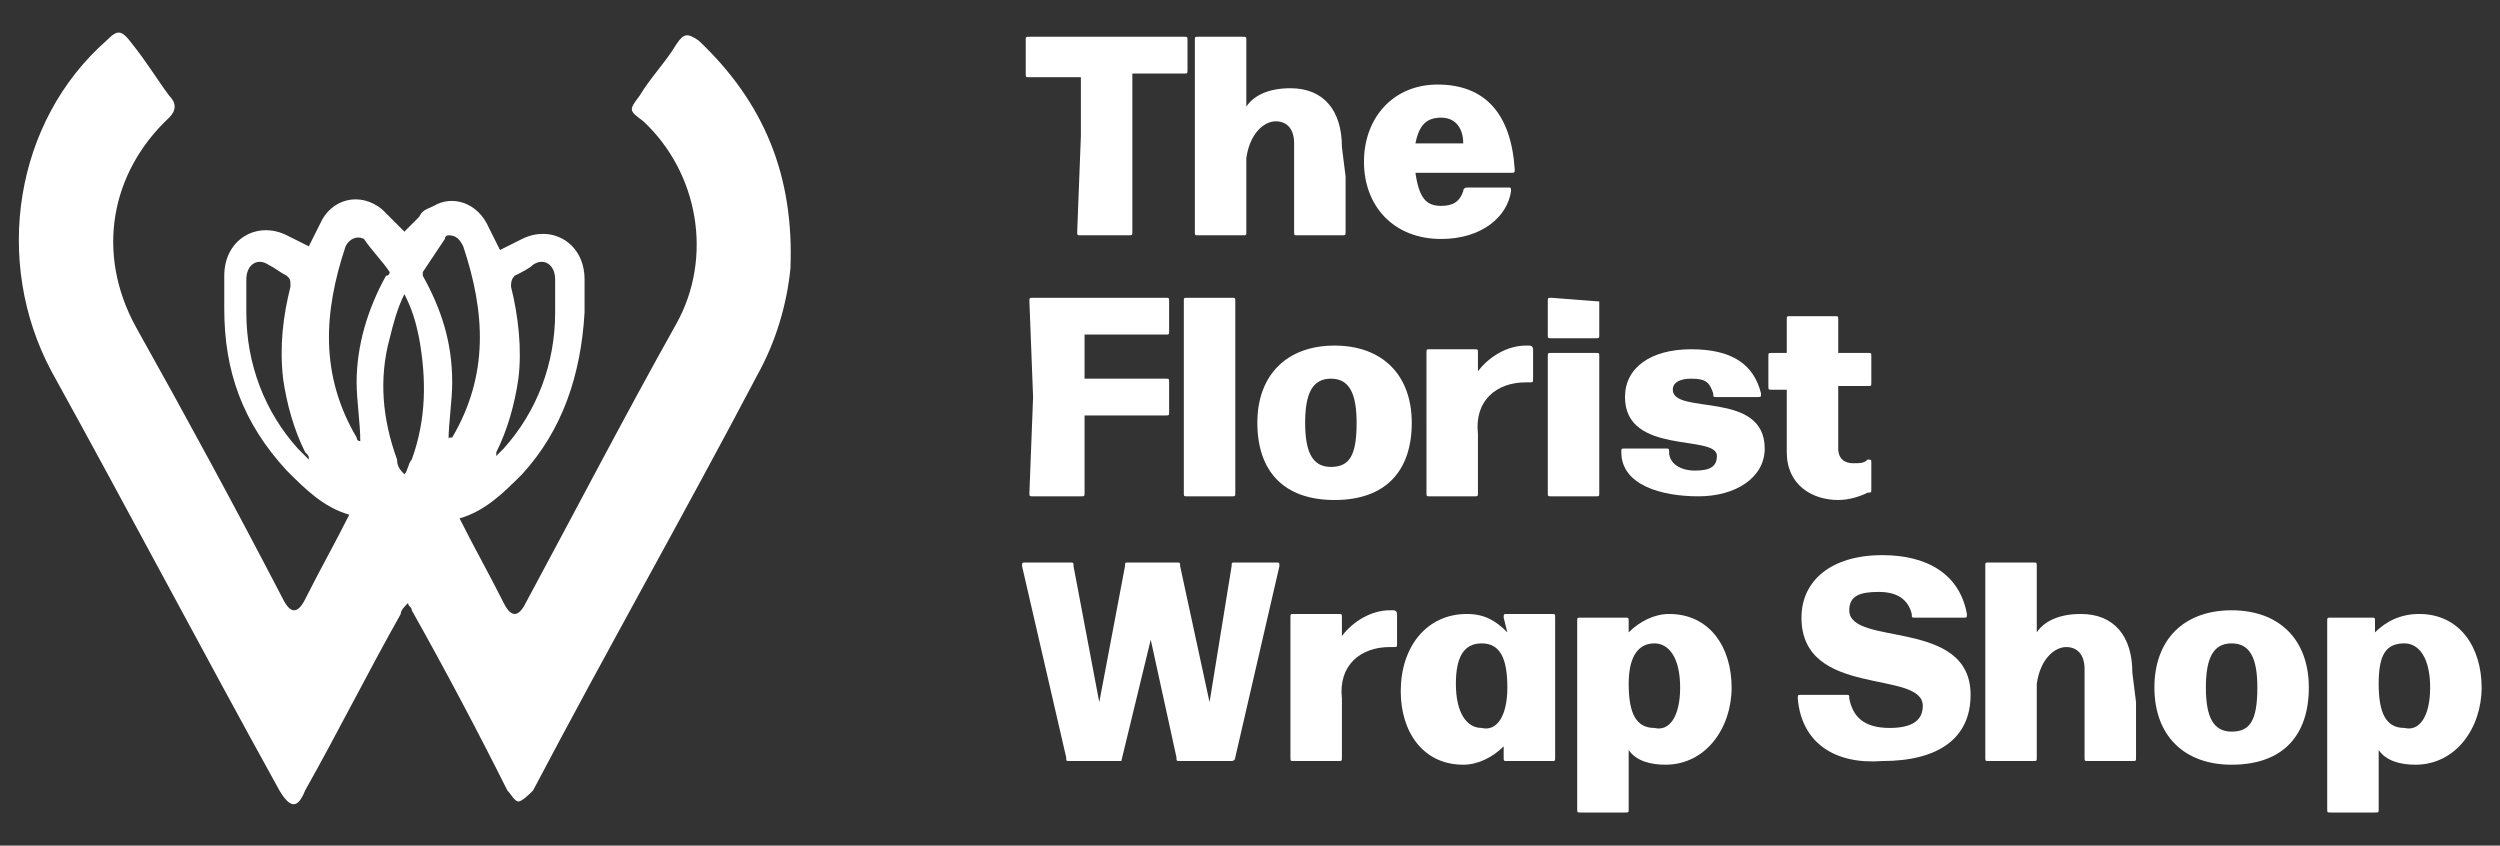
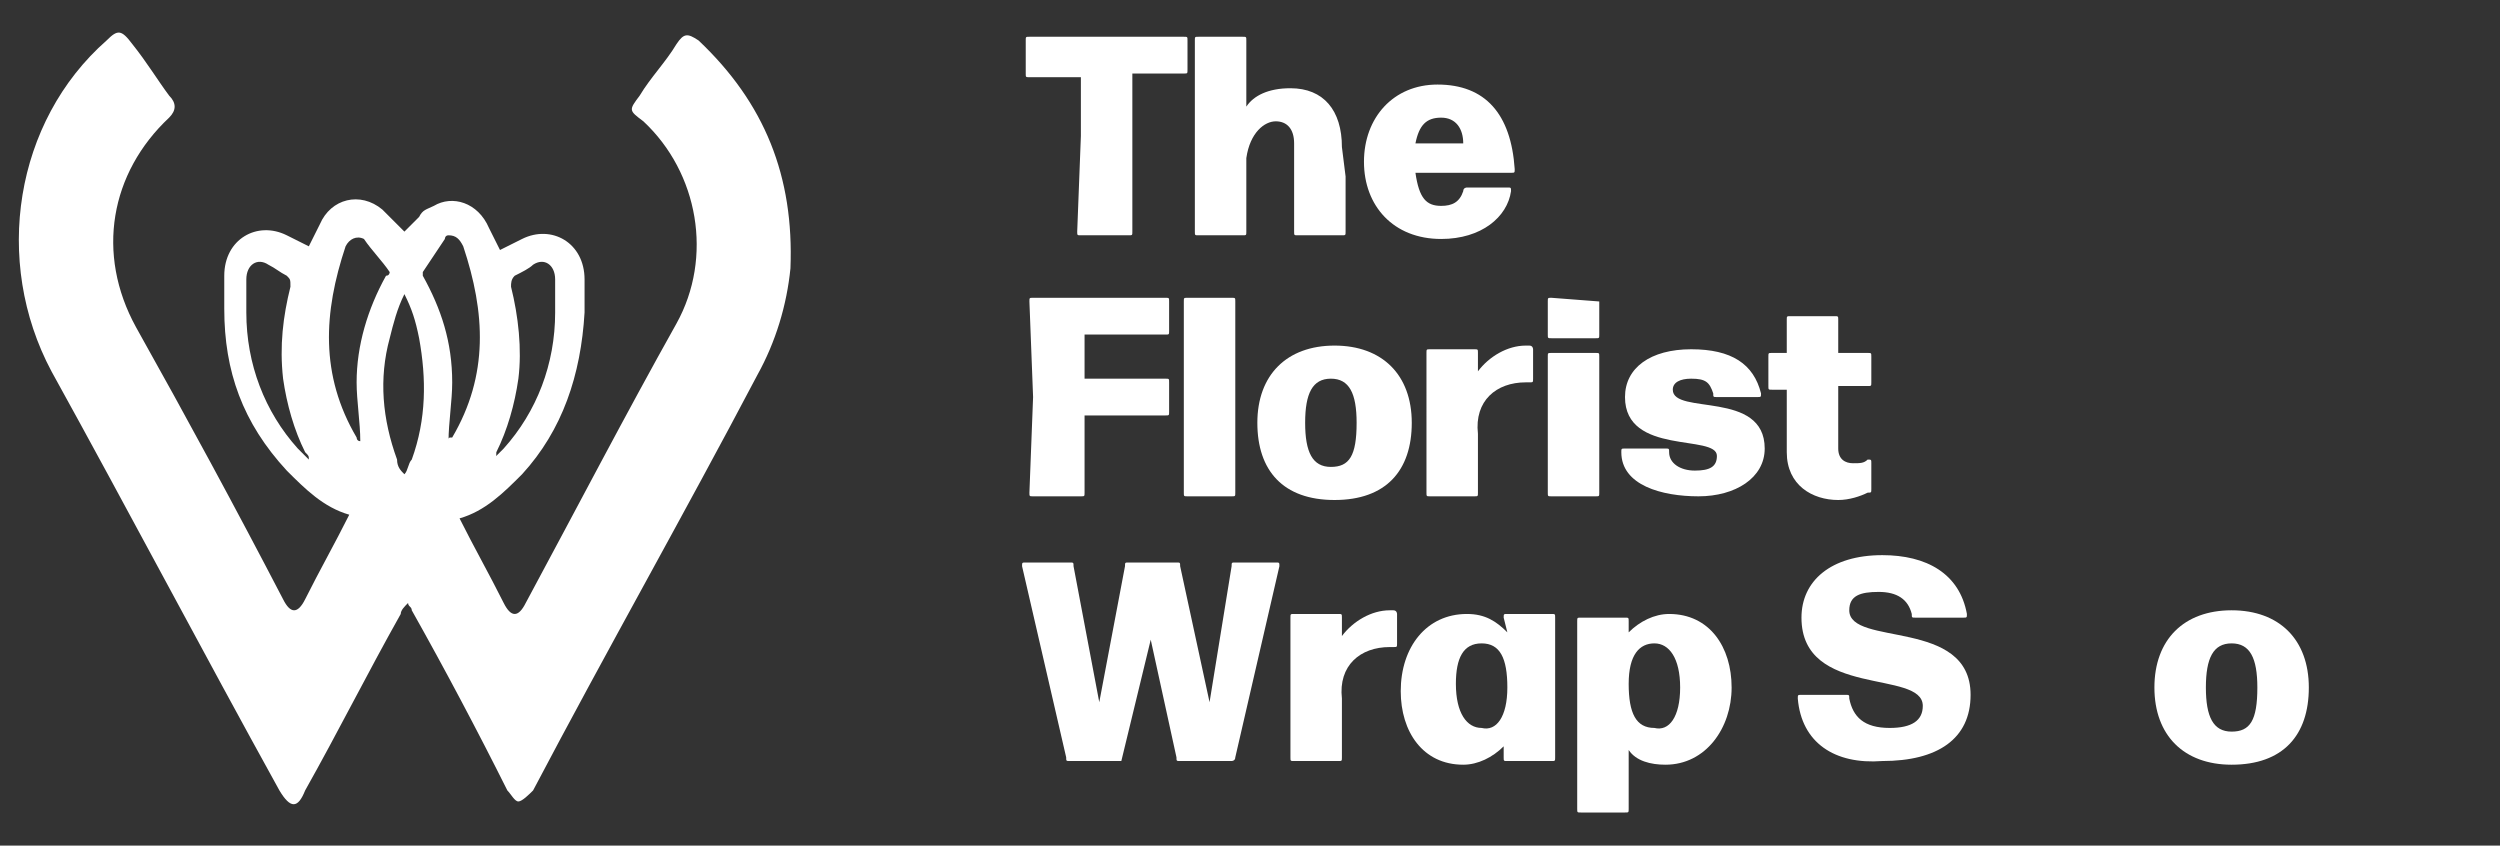
<svg xmlns="http://www.w3.org/2000/svg" version="1.1" id="Laag_1" x="0px" y="0px" viewBox="0 0 68 23" style="enable-background:new 0 0 68 23;" xml:space="preserve">
  <rect x="0" y="0" width="68" height="23" fill="#333333" stroke="none" />
  <style type="text/css">
	.st0{fill:#FFFFFF;}
</style>
  <g>
    <path class="st0" d="M30.8,6.3c0,0.1,0,0.1-0.1,0.1h-1.3c-0.1,0-0.1,0-0.1-0.1l0.1-2.6V2.1H28c-0.1,0-0.1,0-0.1-0.1V1.1   C27.9,1,27.9,1,28,1h4.2c0.1,0,0.1,0,0.1,0.1v0.8c0,0.1,0,0.1-0.1,0.1h-1.4v1.6V6.3L30.8,6.3z" />
    <path class="st0" d="M36.6,4.8v1.5c0,0.1,0,0.1-0.1,0.1h-1.2c-0.1,0-0.1,0-0.1-0.1V4.8V3.9c0-0.4-0.2-0.6-0.5-0.6s-0.7,0.3-0.8,1v2   c0,0.1,0,0.1-0.1,0.1h-1.2c-0.1,0-0.1,0-0.1-0.1V4V1.1c0-0.1,0-0.1,0.1-0.1h1.2c0.1,0,0.1,0,0.1,0.1v1.8c0.2-0.3,0.6-0.5,1.2-0.5   C36,2.4,36.5,3,36.5,4L36.6,4.8z" />
    <path class="st0" d="M39.8,5.2c0-0.1,0.1-0.1,0.1-0.1H41c0.1,0,0.1,0,0.1,0.1c-0.1,0.7-0.8,1.3-1.9,1.3c-1.3,0-2.1-0.9-2.1-2.1   s0.8-2.1,2-2.1c1.3,0,2,0.8,2.1,2.3c0,0.1,0,0.1-0.1,0.1h-2.6c0.1,0.7,0.3,0.9,0.7,0.9C39.5,5.6,39.7,5.5,39.8,5.2L39.8,5.2z    M38.5,3.9h1.3c0-0.4-0.2-0.7-0.6-0.7C38.8,3.2,38.6,3.4,38.5,3.9L38.5,3.9z" />
    <path class="st0" d="M29.5,13.4c0,0.1,0,0.1-0.1,0.1h-1.3c-0.1,0-0.1,0-0.1-0.1l0.1-2.6L28,8.2c0-0.1,0-0.1,0.1-0.1h3.6   c0.1,0,0.1,0,0.1,0.1V9c0,0.1,0,0.1-0.1,0.1h-2.2v1.2h2.2c0.1,0,0.1,0,0.1,0.1v0.8c0,0.1,0,0.1-0.1,0.1h-2.2V13.4L29.5,13.4z" />
    <path class="st0" d="M33.6,13.4c0,0.1,0,0.1-0.1,0.1h-1.2c-0.1,0-0.1,0-0.1-0.1v-2.6V8.2c0-0.1,0-0.1,0.1-0.1h1.2   c0.1,0,0.1,0,0.1,0.1v2.6V13.4z" />
    <path class="st0" d="M34.2,11.5c0-1.3,0.8-2.1,2.1-2.1s2.1,0.8,2.1,2.1c0,1.3-0.7,2.1-2.1,2.1S34.2,12.8,34.2,11.5z M36.9,11.5   c0-0.8-0.2-1.2-0.7-1.2s-0.7,0.4-0.7,1.2s0.2,1.2,0.7,1.2C36.7,12.7,36.9,12.4,36.9,11.5z" />
    <path class="st0" d="M40.2,13.4c0,0.1,0,0.1-0.1,0.1h-1.2c-0.1,0-0.1,0-0.1-0.1v-1.9V9.6c0-0.1,0-0.1,0.1-0.1h1.2   c0.1,0,0.1,0,0.1,0.1v0.5c0.3-0.4,0.8-0.7,1.3-0.7h0.1c0.1,0,0.1,0.1,0.1,0.1v0.8c0,0.1,0,0.1-0.1,0.1h-0.1c-0.8,0-1.4,0.5-1.3,1.4   V13.4L40.2,13.4z" />
    <path class="st0" d="M43.5,8.2v0.9c0,0.1,0,0.1-0.1,0.1h-1.2c-0.1,0-0.1,0-0.1-0.1V8.2c0-0.1,0-0.1,0.1-0.1L43.5,8.2   C43.5,8.1,43.5,8.2,43.5,8.2z M43.5,13.4c0,0.1,0,0.1-0.1,0.1h-1.2c-0.1,0-0.1,0-0.1-0.1v-1.8V9.7c0-0.1,0-0.1,0.1-0.1h1.2   c0.1,0,0.1,0,0.1,0.1v1.9V13.4z" />
    <path class="st0" d="M44.1,12.3c0-0.1,0-0.1,0.1-0.1h1.1c0.1,0,0.1,0,0.1,0.1c0,0.3,0.3,0.5,0.7,0.5s0.6-0.1,0.6-0.4   c0-0.6-2.5,0-2.5-1.6c0-0.8,0.7-1.3,1.8-1.3c1.1,0,1.7,0.4,1.9,1.2c0,0.1,0,0.1-0.1,0.1h-1.1c-0.1,0-0.1,0-0.1-0.1   c-0.1-0.3-0.2-0.4-0.6-0.4c-0.3,0-0.5,0.1-0.5,0.3c0,0.7,2.5,0,2.5,1.6c0,0.8-0.8,1.3-1.8,1.3S44.1,13.2,44.1,12.3L44.1,12.3z" />
    <path class="st0" d="M50,8.7v0.9h0.8c0.1,0,0.1,0,0.1,0.1v0.7c0,0.1,0,0.1-0.1,0.1H50v1.7c0,0.3,0.2,0.4,0.4,0.4   c0.2,0,0.3,0,0.4-0.1c0.1,0,0.1,0,0.1,0.1v0.7c0,0.1,0,0.1-0.1,0.1c-0.2,0.1-0.5,0.2-0.8,0.2c-0.7,0-1.4-0.4-1.4-1.3v-1.7h-0.4   c-0.1,0-0.1,0-0.1-0.1V9.7c0-0.1,0-0.1,0.1-0.1h0.4V8.7c0-0.1,0-0.1,0.1-0.1h1.2C50,8.6,50,8.6,50,8.7L50,8.7z" />
    <path class="st0" d="M30.5,20.7h-1.4c-0.1,0-0.1,0-0.1-0.1l-1.2-5.2c0-0.1,0-0.1,0.1-0.1h1.2c0.1,0,0.1,0,0.1,0.1l0.7,3.7l0.7-3.7   c0-0.1,0-0.1,0.1-0.1H32c0.1,0,0.1,0,0.1,0.1l0.8,3.7l0.6-3.7c0-0.1,0-0.1,0.1-0.1h1.1c0.1,0,0.1,0,0.1,0.1l-1.2,5.2   c0,0.1-0.1,0.1-0.1,0.1h-1.4c-0.1,0-0.1,0-0.1-0.1l-0.7-3.2L30.5,20.7C30.6,20.7,30.5,20.7,30.5,20.7z" />
    <path class="st0" d="M36.5,20.6c0,0.1,0,0.1-0.1,0.1h-1.2c-0.1,0-0.1,0-0.1-0.1v-1.9v-1.9c0-0.1,0-0.1,0.1-0.1h1.2   c0.1,0,0.1,0,0.1,0.1v0.5c0.3-0.4,0.8-0.7,1.3-0.7h0.1c0.1,0,0.1,0.1,0.1,0.1v0.8c0,0.1,0,0.1-0.1,0.1h-0.1c-0.8,0-1.4,0.5-1.3,1.4   V20.6L36.5,20.6z" />
-     <path class="st0" d="M40.9,16.8c0-0.1,0-0.1,0.1-0.1h1.2c0.1,0,0.1,0,0.1,0.1v1.9v1.9c0,0.1,0,0.1-0.1,0.1H41c-0.1,0-0.1,0-0.1-0.1   v-0.3c-0.3,0.3-0.7,0.5-1.1,0.5c-1.1,0-1.7-0.9-1.7-2c0-1.2,0.7-2.1,1.8-2.1c0.5,0,0.8,0.2,1.1,0.5L40.9,16.8L40.9,16.8z M41,18.7   c0-0.8-0.2-1.2-0.7-1.2s-0.7,0.4-0.7,1.1c0,0.8,0.3,1.2,0.7,1.2C40.7,19.9,41,19.5,41,18.7L41,18.7z" />
+     <path class="st0" d="M40.9,16.8c0-0.1,0-0.1,0.1-0.1h1.2c0.1,0,0.1,0,0.1,0.1v1.9v1.9c0,0.1,0,0.1-0.1,0.1H41c-0.1,0-0.1,0-0.1-0.1   v-0.3c-0.3,0.3-0.7,0.5-1.1,0.5c-1.1,0-1.7-0.9-1.7-2c0-1.2,0.7-2.1,1.8-2.1c0.5,0,0.8,0.2,1.1,0.5L40.9,16.8L40.9,16.8z M41,18.7   c0-0.8-0.2-1.2-0.7-1.2s-0.7,0.4-0.7,1.1c0,0.8,0.3,1.2,0.7,1.2C40.7,19.9,41,19.5,41,18.7z" />
    <path class="st0" d="M47.1,18.7c0,1.1-0.7,2.1-1.8,2.1c-0.4,0-0.8-0.1-1-0.4V22c0,0.1,0,0.1-0.1,0.1H43c-0.1,0-0.1,0-0.1-0.1v-2.8   v-2.3c0-0.1,0-0.1,0.1-0.1h1.2c0.1,0,0.1,0,0.1,0.1v0.3c0.3-0.3,0.7-0.5,1.1-0.5C46.5,16.7,47.1,17.6,47.1,18.7L47.1,18.7z    M45.7,18.7c0-0.8-0.3-1.2-0.7-1.2s-0.7,0.3-0.7,1.1c0,0.8,0.2,1.2,0.7,1.2C45.4,19.9,45.7,19.5,45.7,18.7z" />
    <path class="st0" d="M48.9,19c0-0.1,0-0.1,0.1-0.1h1.2c0.1,0,0.1,0,0.1,0.1c0.1,0.5,0.4,0.8,1.1,0.8c0.6,0,0.9-0.2,0.9-0.6   c0-1-3.3-0.2-3.3-2.4c0-1,0.8-1.7,2.2-1.7c1.2,0,2.1,0.5,2.3,1.6c0,0.1,0,0.1-0.1,0.1h-1.3c-0.1,0-0.1,0-0.1-0.1   c-0.1-0.4-0.4-0.6-0.9-0.6s-0.8,0.1-0.8,0.5c0,1,3.3,0.2,3.3,2.3c0,1.2-0.9,1.8-2.4,1.8C49.9,20.8,49,20.2,48.9,19L48.9,19z" />
-     <path class="st0" d="M58.1,19.1v1.5c0,0.1,0,0.1-0.1,0.1h-1.2c-0.1,0-0.1,0-0.1-0.1v-1.5v-0.9c0-0.4-0.2-0.6-0.5-0.6   s-0.7,0.3-0.8,1v2c0,0.1,0,0.1-0.1,0.1h-1.2c-0.1,0-0.1,0-0.1-0.1v-2.3v-2.9c0-0.1,0-0.1,0.1-0.1h1.2c0.1,0,0.1,0,0.1,0.1v1.8   c0.2-0.3,0.6-0.5,1.2-0.5c0.9,0,1.4,0.6,1.4,1.6L58.1,19.1z" />
    <path class="st0" d="M58.6,18.7c0-1.3,0.8-2.1,2.1-2.1s2.1,0.8,2.1,2.1c0,1.3-0.7,2.1-2.1,2.1C59.4,20.8,58.6,20,58.6,18.7z    M61.4,18.7c0-0.8-0.2-1.2-0.7-1.2S60,17.9,60,18.7c0,0.8,0.2,1.2,0.7,1.2C61.2,19.9,61.4,19.6,61.4,18.7z" />
-     <path class="st0" d="M67.5,18.7c0,1.1-0.7,2.1-1.8,2.1c-0.4,0-0.8-0.1-1-0.4V22c0,0.1,0,0.1-0.1,0.1h-1.2c-0.1,0-0.1,0-0.1-0.1   v-2.8v-2.3c0-0.1,0-0.1,0.1-0.1h1.1c0.1,0,0.1,0,0.1,0.1v0.3c0.3-0.3,0.7-0.5,1.2-0.5C66.9,16.7,67.5,17.6,67.5,18.7z M66.1,18.7   c0-0.8-0.3-1.2-0.7-1.2c-0.5,0-0.7,0.3-0.7,1.1c0,0.8,0.2,1.2,0.7,1.2C65.8,19.9,66.1,19.5,66.1,18.7z" />
    <path class="st0" d="M19,1.1c-0.3-0.2-0.4-0.2-0.6,0.1c-0.3,0.5-0.7,0.9-1,1.4C17.1,3,17.1,3,17.5,3.3C19,4.7,19.4,7,18.4,8.8   c-1.4,2.5-2.7,5-4.1,7.6c-0.2,0.4-0.4,0.4-0.6,0c-0.4-0.8-0.8-1.5-1.2-2.3l0,0c0.7-0.2,1.2-0.7,1.7-1.2c1.1-1.2,1.6-2.7,1.7-4.4   c0-0.3,0-0.6,0-0.9c0-1-0.9-1.5-1.7-1.1c-0.2,0.1-0.4,0.2-0.6,0.3c-0.1-0.2-0.2-0.4-0.3-0.6c-0.3-0.7-1-0.9-1.5-0.6   c-0.2,0.1-0.3,0.1-0.4,0.3C11.3,6,11.1,6.2,11,6.3c-0.1-0.1-0.3-0.3-0.4-0.4c-0.1-0.1-0.1-0.1-0.2-0.2C9.8,5.2,9,5.4,8.7,6.1   C8.6,6.3,8.5,6.5,8.4,6.7C8.2,6.6,8,6.5,7.8,6.4C7,6,6.1,6.5,6.1,7.5c0,0.3,0,0.6,0,0.9c0,1.7,0.5,3.1,1.7,4.4c0.5,0.5,1,1,1.7,1.2   l0,0c-0.4,0.8-0.8,1.5-1.2,2.3c-0.2,0.4-0.4,0.4-0.6,0c-1.3-2.5-2.6-4.9-4-7.4C2.6,6.9,3,4.7,4.6,3.2c0.2-0.2,0.2-0.4,0-0.6   C4.3,2.2,4,1.7,3.6,1.2C3.3,0.8,3.2,0.8,2.9,1.1c-2.5,2.2-3.1,6-1.5,9c2.1,3.8,4.1,7.6,6.2,11.4c0.3,0.5,0.5,0.5,0.7,0   c0.9-1.6,1.7-3.2,2.6-4.8c0-0.1,0.1-0.2,0.2-0.3c0,0.1,0.1,0.1,0.1,0.2c0.9,1.6,1.8,3.3,2.6,4.9c0.1,0.1,0.2,0.3,0.3,0.3   c0.1,0,0.3-0.2,0.4-0.3c2-3.8,4.1-7.5,6.1-11.3c0.5-0.9,0.8-1.9,0.9-2.9C21.6,4.8,20.8,2.8,19,1.1L19,1.1z M13.5,12.3   c0.3-0.6,0.5-1.3,0.6-2c0.1-0.8,0-1.7-0.2-2.5c0-0.1,0-0.2,0.1-0.3c0.2-0.1,0.4-0.2,0.5-0.3c0.3-0.2,0.6,0,0.6,0.4   c0,0.3,0,0.6,0,0.9c0,1.4-0.5,2.7-1.4,3.7c-0.1,0.1-0.2,0.2-0.3,0.3l0,0C13.5,12.5,13.5,12.4,13.5,12.3L13.5,12.3z M8.4,12.5   c-0.1-0.1-0.2-0.2-0.3-0.3c-0.9-1-1.4-2.3-1.4-3.7c0-0.3,0-0.6,0-0.9C6.7,7.2,7,7,7.3,7.2c0.2,0.1,0.3,0.2,0.5,0.3   c0.1,0.1,0.1,0.1,0.1,0.3c-0.2,0.8-0.3,1.6-0.2,2.5c0.1,0.7,0.3,1.4,0.6,2C8.4,12.4,8.4,12.4,8.4,12.5L8.4,12.5L8.4,12.5z    M9.7,11.9c-1-1.7-0.9-3.4-0.3-5.2c0.1-0.2,0.3-0.3,0.5-0.2c0.2,0.3,0.5,0.6,0.7,0.9c0,0,0,0.1-0.1,0.1C10,8.4,9.7,9.4,9.7,10.4   c0,0.5,0.1,1.1,0.1,1.6C9.7,12,9.7,11.9,9.7,11.9L9.7,11.9z M11.2,12.5c-0.1,0.1-0.1,0.3-0.2,0.4c-0.1-0.1-0.2-0.2-0.2-0.4   c-0.4-1.1-0.5-2.2-0.2-3.3C10.7,8.8,10.8,8.4,11,8c0.2,0.4,0.3,0.7,0.4,1.2C11.6,10.3,11.6,11.4,11.2,12.5L11.2,12.5z M12.2,12   c0-0.5,0.1-1.1,0.1-1.6c0-1.1-0.3-2-0.8-2.9V7.4c0.2-0.3,0.4-0.6,0.6-0.9c0,0,0-0.1,0.1-0.1c0.2,0,0.3,0.1,0.4,0.3   c0.6,1.8,0.7,3.5-0.3,5.2C12.2,11.9,12.2,11.9,12.2,12L12.2,12z" />
  </g>
</svg>